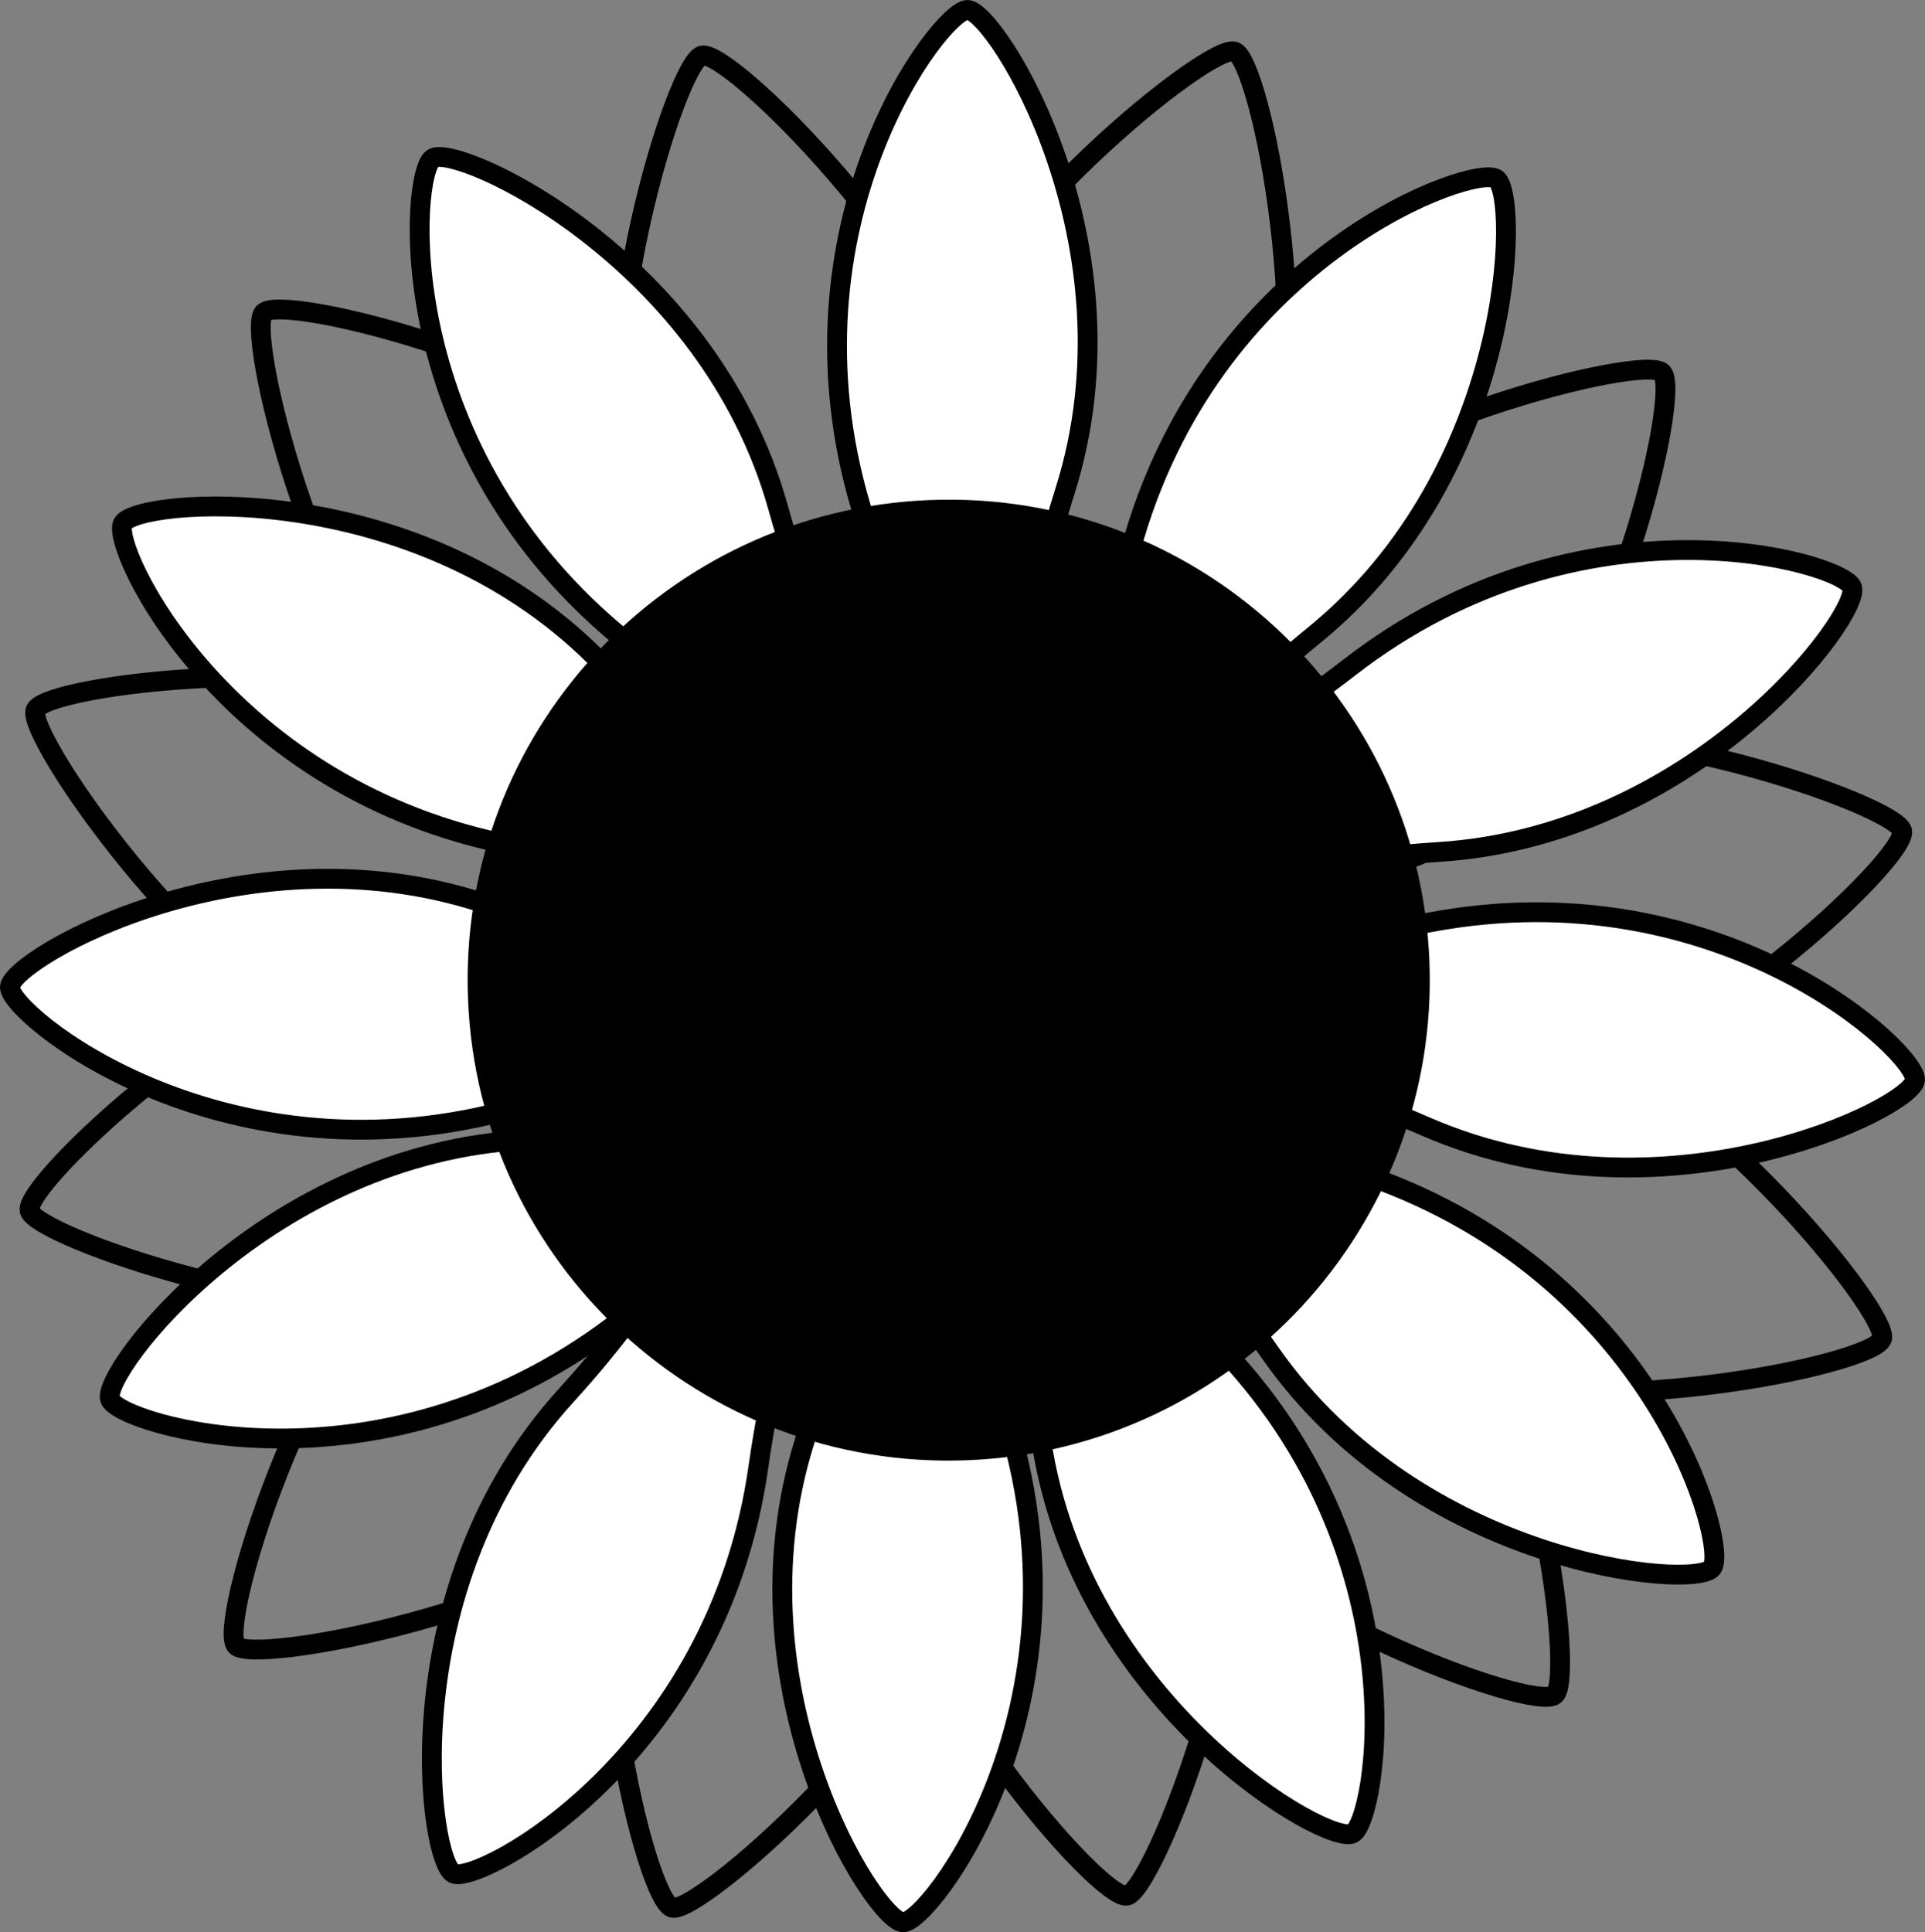
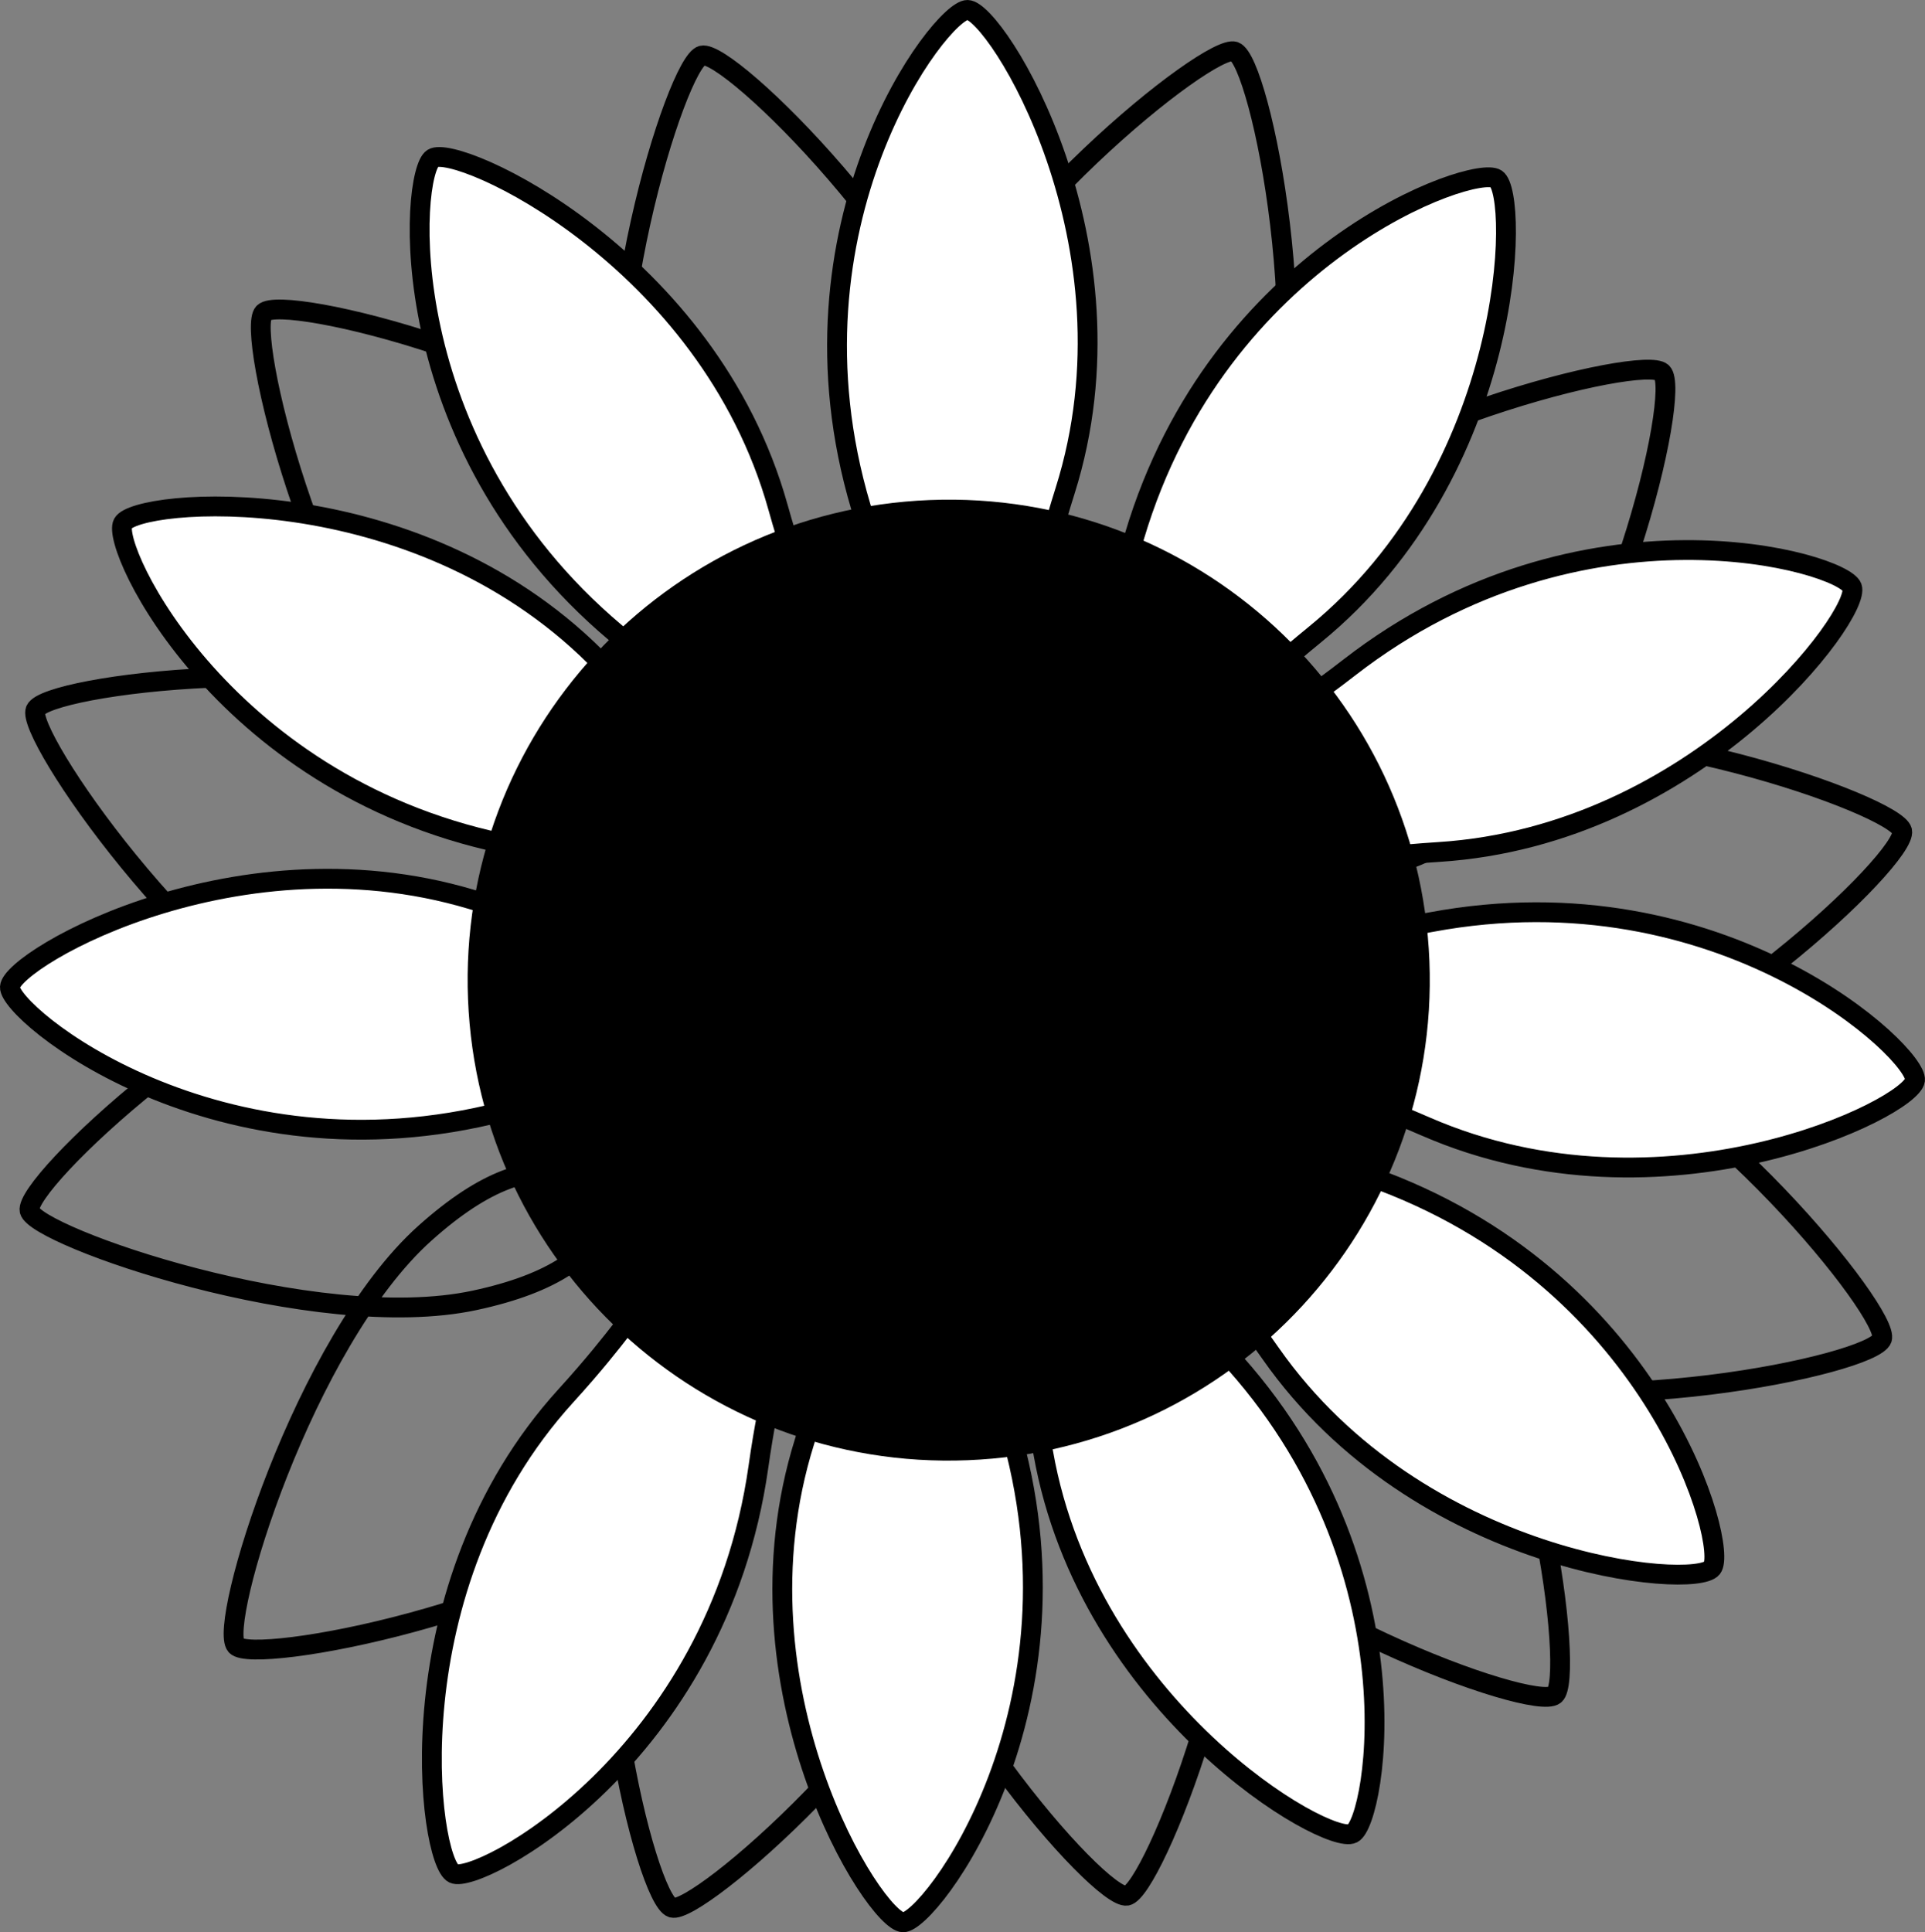
<svg xmlns="http://www.w3.org/2000/svg" viewBox="0 0 26.036 26.133" height="26.133" width="26.036" id="Layer_2">
  <rect x="0" y="0" width="26.036" height="26.133" fill="#808080" stroke="none" />
  <g id="Layer_1-2">
    <path style="fill:none; stroke:#000; stroke-linecap:round; stroke-linejoin:round; stroke-width:.268px;" d="M12.488,5.162c-.744,2.072.239,2.58,1.514,3.037,1.274.457,2.356.689,3.101-1.383.744-2.072-.052-5.993-.405-6.119-.333-.12-3.465,2.394-4.21,4.465ZM16.782,7.325c-1.547,1.567-.868,2.441.096,3.39s1.849,1.614,3.396.047c1.547-1.568,2.473-5.461,2.206-5.724-.252-.248-4.151.719-5.698,2.287ZM19.709,10.019c-2.155.46-2.069,1.562-1.786,2.885.282,1.322.655,2.363,2.81,1.903,2.155-.459,5.072-3.202,4.994-3.569-.074-.345-3.863-1.679-6.018-1.219ZM20.97,13.919c-2.076-.736-2.582.247-3.035,1.521-.453,1.275-.683,2.357,1.394,3.093,2.076.737,6-.071,6.125-.424.119-.333-2.407-3.453-4.484-4.19ZM19.438,17c-1.373-1.721-2.323-1.153-3.382-.311-1.059.843-1.826,1.64-.453,3.362,1.372,1.722,5.131,3.107,5.424,2.873.277-.22-.217-4.202-1.589-5.924ZM16.711,19.684c-.37-2.169-1.476-2.13-2.811-1.902-1.334.227-2.392.556-2.021,2.725.37,2.17,2.992,5.195,3.362,5.132.349-.059,1.841-3.785,1.47-5.955ZM13.125,21.178c.665-2.098-.337-2.569-1.628-2.976-1.291-.408-2.381-.599-3.046,1.499-.665,2.099.281,5.987.638,6.1.338.107,3.371-2.524,4.036-4.623ZM9.021,20.323c1.64-1.47,1.016-2.383.112-3.39-.904-1.006-1.746-1.724-3.386-.254-1.641,1.47-2.804,5.299-2.554,5.578.237.263,4.187-.464,5.828-1.934ZM6.419,17.587c2.155-.462,2.068-1.564,1.784-2.886-.284-1.322-.657-2.364-2.812-1.902-2.155.462-5.069,3.208-4.991,3.574.075.346,3.865,1.676,6.019,1.214ZM4.618,14.133c2.012.899,2.594-.042,3.147-1.276s.868-2.295-1.144-3.194c-2.011-.899-5.986-.404-6.14-.062-.144.322,2.126,3.632,4.137,4.532ZM5.81,9.939c1.556,1.557,2.437.887,3.395-.069.958-.955,1.631-1.833.074-3.391-1.556-1.558-5.446-2.514-5.712-2.25-.25.25.686,4.152,2.243,5.71ZM8.496,6.803c.54,2.134,1.64,2.007,2.952,1.676,1.313-.331,2.341-.742,1.801-2.876S9.857.66,9.494.751c-.343.087-1.538,3.918-.998,6.052Z" />
    <path style="fill:#fff;" d="M15.333,7.255c-.643,2.162-.808,1.142.342,1.917,1.149.775.357.847,2.107-.578,2.732-2.225,2.787-5.975,2.468-6.189-.3-.203-3.774,1.005-4.917,4.85" />
    <path style="fill:none; stroke:#000; stroke-linecap:round; stroke-linejoin:round; stroke-width:.268px;" d="M15.344,7.251c-.64,2.153-.803,1.137.34,1.909,1.143.773.356.844,2.097-.575,2.718-2.217,2.772-5.952,2.456-6.166-.299-.202-3.755,1.002-4.893,4.832Z" />
    <path style="fill:#fff;" d="M11.633,6.868c.647,2.16-.05,1.397,1.337,1.416,1.387.02.764.514,1.446-1.636C15.482,3.291,13.47.125,13.087.12c-.363-.005-2.606,2.906-1.454,6.748" />
    <path style="fill:none; stroke:#000; stroke-linecap:round; stroke-linejoin:round; stroke-width:.268px;" d="M11.644,6.859c.642,2.153-.049,1.392,1.326,1.412,1.376.019.758.511,1.435-1.631,1.057-3.346-.938-6.501-1.319-6.506-.359-.006-2.584,2.896-1.442,6.725Z" />
    <path style="fill:#fff;" d="M8.325,8.568c1.727,1.453.725,1.196,1.896.453,1.171-.742.92.012.312-2.16-.949-3.391-4.368-4.939-4.693-4.734-.306.194-.586,3.858,2.485,6.441" />
    <path style="fill:none; stroke:#000; stroke-linecap:round; stroke-linejoin:round; stroke-width:.268px;" d="M8.325,8.558c1.718,1.447.721,1.191,1.886.452,1.165-.74.915.011.311-2.152-.945-3.379-4.346-4.922-4.669-4.717-.304.194-.583,3.843,2.472,6.417Z" />
    <path style="fill:#fff;" d="M6.819,15.042c2.185-.568,1.396.1,1.466-1.284.07-1.383.541-.743-1.585-1.502C3.38,11.071.139,12.963.12,13.347c-.018.361,2.813,2.706,6.699,1.695" />
    <path style="fill:none; stroke:#000; stroke-linecap:round; stroke-linejoin:round; stroke-width:.268px;" d="M6.81,15.03c2.177-.564,1.391.099,1.461-1.273s.539-.738-1.579-1.49c-3.309-1.176-6.539.701-6.558,1.082-.018.358,2.804,2.684,6.676,1.681Z" />
    <path style="fill:#fff;" d="M6.982,11.455c2.219.417,1.22.685,1.874-.537.654-1.221.807-.442-.792-2.034-2.496-2.486-6.235-2.155-6.417-1.817-.171.32,1.389,3.647,5.335,4.388" />
    <path style="fill:none; stroke:#000; stroke-linecap:round; stroke-linejoin:round; stroke-width:.268px;" d="M6.977,11.443c2.211.414,1.215.681,1.867-.533.652-1.215.804-.44-.789-2.023-2.487-2.473-6.213-2.143-6.393-1.807-.171.318,1.383,3.626,5.315,4.363Z" />
-     <path style="fill:#fff;" d="M8.312,17.929c1.798-1.363,1.327-.444.859-1.748-.467-1.304.214-.894-2.041-.778-3.521.18-5.785,3.172-5.655,3.533.122.341,3.639,1.418,6.837-1.007" />
-     <path style="fill:none; stroke:#000; stroke-linecap:round; stroke-linejoin:round; stroke-width:.268px;" d="M8.302,17.925c1.792-1.354,1.323-.441.856-1.736-.466-1.295.213-.888-2.034-.774-3.509.18-5.765,3.151-5.635,3.51.121.339,3.626,1.409,6.813-1Z" />
    <path style="fill:#fff;" d="M10.271,19.831c.317-2.233.63-1.248-.621-1.845-1.251-.598-.479-.786-1.999.881-2.374,2.604-1.874,6.32-1.528,6.486.327.156,3.585-1.551,4.148-5.522" />
    <path style="fill:none; stroke:#000; stroke-linecap:round; stroke-linejoin:round; stroke-width:.268px;" d="M10.258,19.837c.315-2.225.626-1.243-.617-1.839-1.244-.595-.476-.782-1.987.879-2.36,2.594-1.864,6.297-1.519,6.462.325.155,3.563-1.545,4.123-5.502Z" />
    <path style="fill:#fff;" d="M13.653,19.262c-.652-2.159.046-1.397-1.34-1.414-1.387-.016-.765-.511-1.443,1.64-1.058,3.359.96,6.521,1.344,6.525.362.005,2.599-2.912,1.439-6.751" />
    <path style="fill:none; stroke:#000; stroke-linecap:round; stroke-linejoin:round; stroke-width:.268px;" d="M13.642,19.27c-.647-2.151.046-1.392-1.329-1.409-1.376-.016-.759-.509-1.431,1.634-1.05,3.348.952,6.499,1.333,6.504.359.004,2.578-2.903,1.427-6.729Z" />
    <path style="fill:#fff;" d="M16.462,18.159c-1.577-1.614-.605-1.26-1.843-.635-1.237.624-.914-.101-.521,2.119.614,3.467,3.866,5.341,4.209,5.168.323-.163.959-3.782-1.845-6.652" />
    <path style="fill:none; stroke:#000; stroke-linecap:round; stroke-linejoin:round; stroke-width:.268px;" d="M16.46,18.169c-1.568-1.608-.601-1.256-1.832-.633-1.231.623-.909-.101-.518,2.112.61,3.455,3.843,5.322,4.184,5.149.322-.163.954-3.768-1.834-6.628Z" />
    <path style="fill:#fff;" d="M18.693,15.963c-2.11-.801-1.08-.889-1.939.198-.86,1.088-.873.293.42,2.142,2.019,2.887,5.758,3.219,5.996,2.918.225-.284-.724-3.834-4.477-5.258" />
    <path style="fill:none; stroke:#000; stroke-linecap:round; stroke-linejoin:round; stroke-width:.268px;" d="M18.697,15.974c-2.102-.797-1.076-.885-1.932.197-.856,1.083-.868.292.419,2.132,2.011,2.873,5.735,3.204,5.972,2.904.224-.283-.72-3.816-4.459-5.233Z" />
    <path style="fill:#fff;" d="M19.35,12.458c-2.219.416-1.385-.196-1.552,1.179-.165,1.375-.591.704,1.477,1.609,3.23,1.412,6.594-.252,6.64-.633.044-.36-2.618-2.895-6.565-2.155" />
    <path style="fill:none; stroke:#000; stroke-linecap:round; stroke-linejoin:round; stroke-width:.268px;" d="M19.358,12.471c-2.211.412-1.381-.195-1.546,1.17-.166,1.364-.59.698,1.471,1.595,3.219,1.401,6.572-.249,6.618-.627.043-.357-2.61-2.872-6.543-2.138Z" />
    <path style="fill:#fff;" d="M18.239,9.024c-1.781,1.386-1.321.461-.837,1.759.485,1.297-.202.897,2.051.752,3.519-.225,5.744-3.246,5.61-3.605-.127-.34-3.657-1.372-6.824,1.094" />
    <path style="fill:none; stroke:#000; stroke-linecap:round; stroke-linejoin:round; stroke-width:.268px;" d="M18.249,9.028c-1.774,1.377-1.317.458-.834,1.747.483,1.289-.201.891,2.044.748,3.506-.224,5.724-3.225,5.59-3.582-.126-.337-3.644-1.363-6.8,1.087Z" />
    <path d="M6.33,13.515c.143,3.586,3.169,6.378,6.76,6.234,3.59-.143,6.385-3.166,6.243-6.752-.143-3.586-3.17-6.378-6.76-6.234-3.591.143-6.386,3.166-6.243,6.752" />
  </g>
</svg>